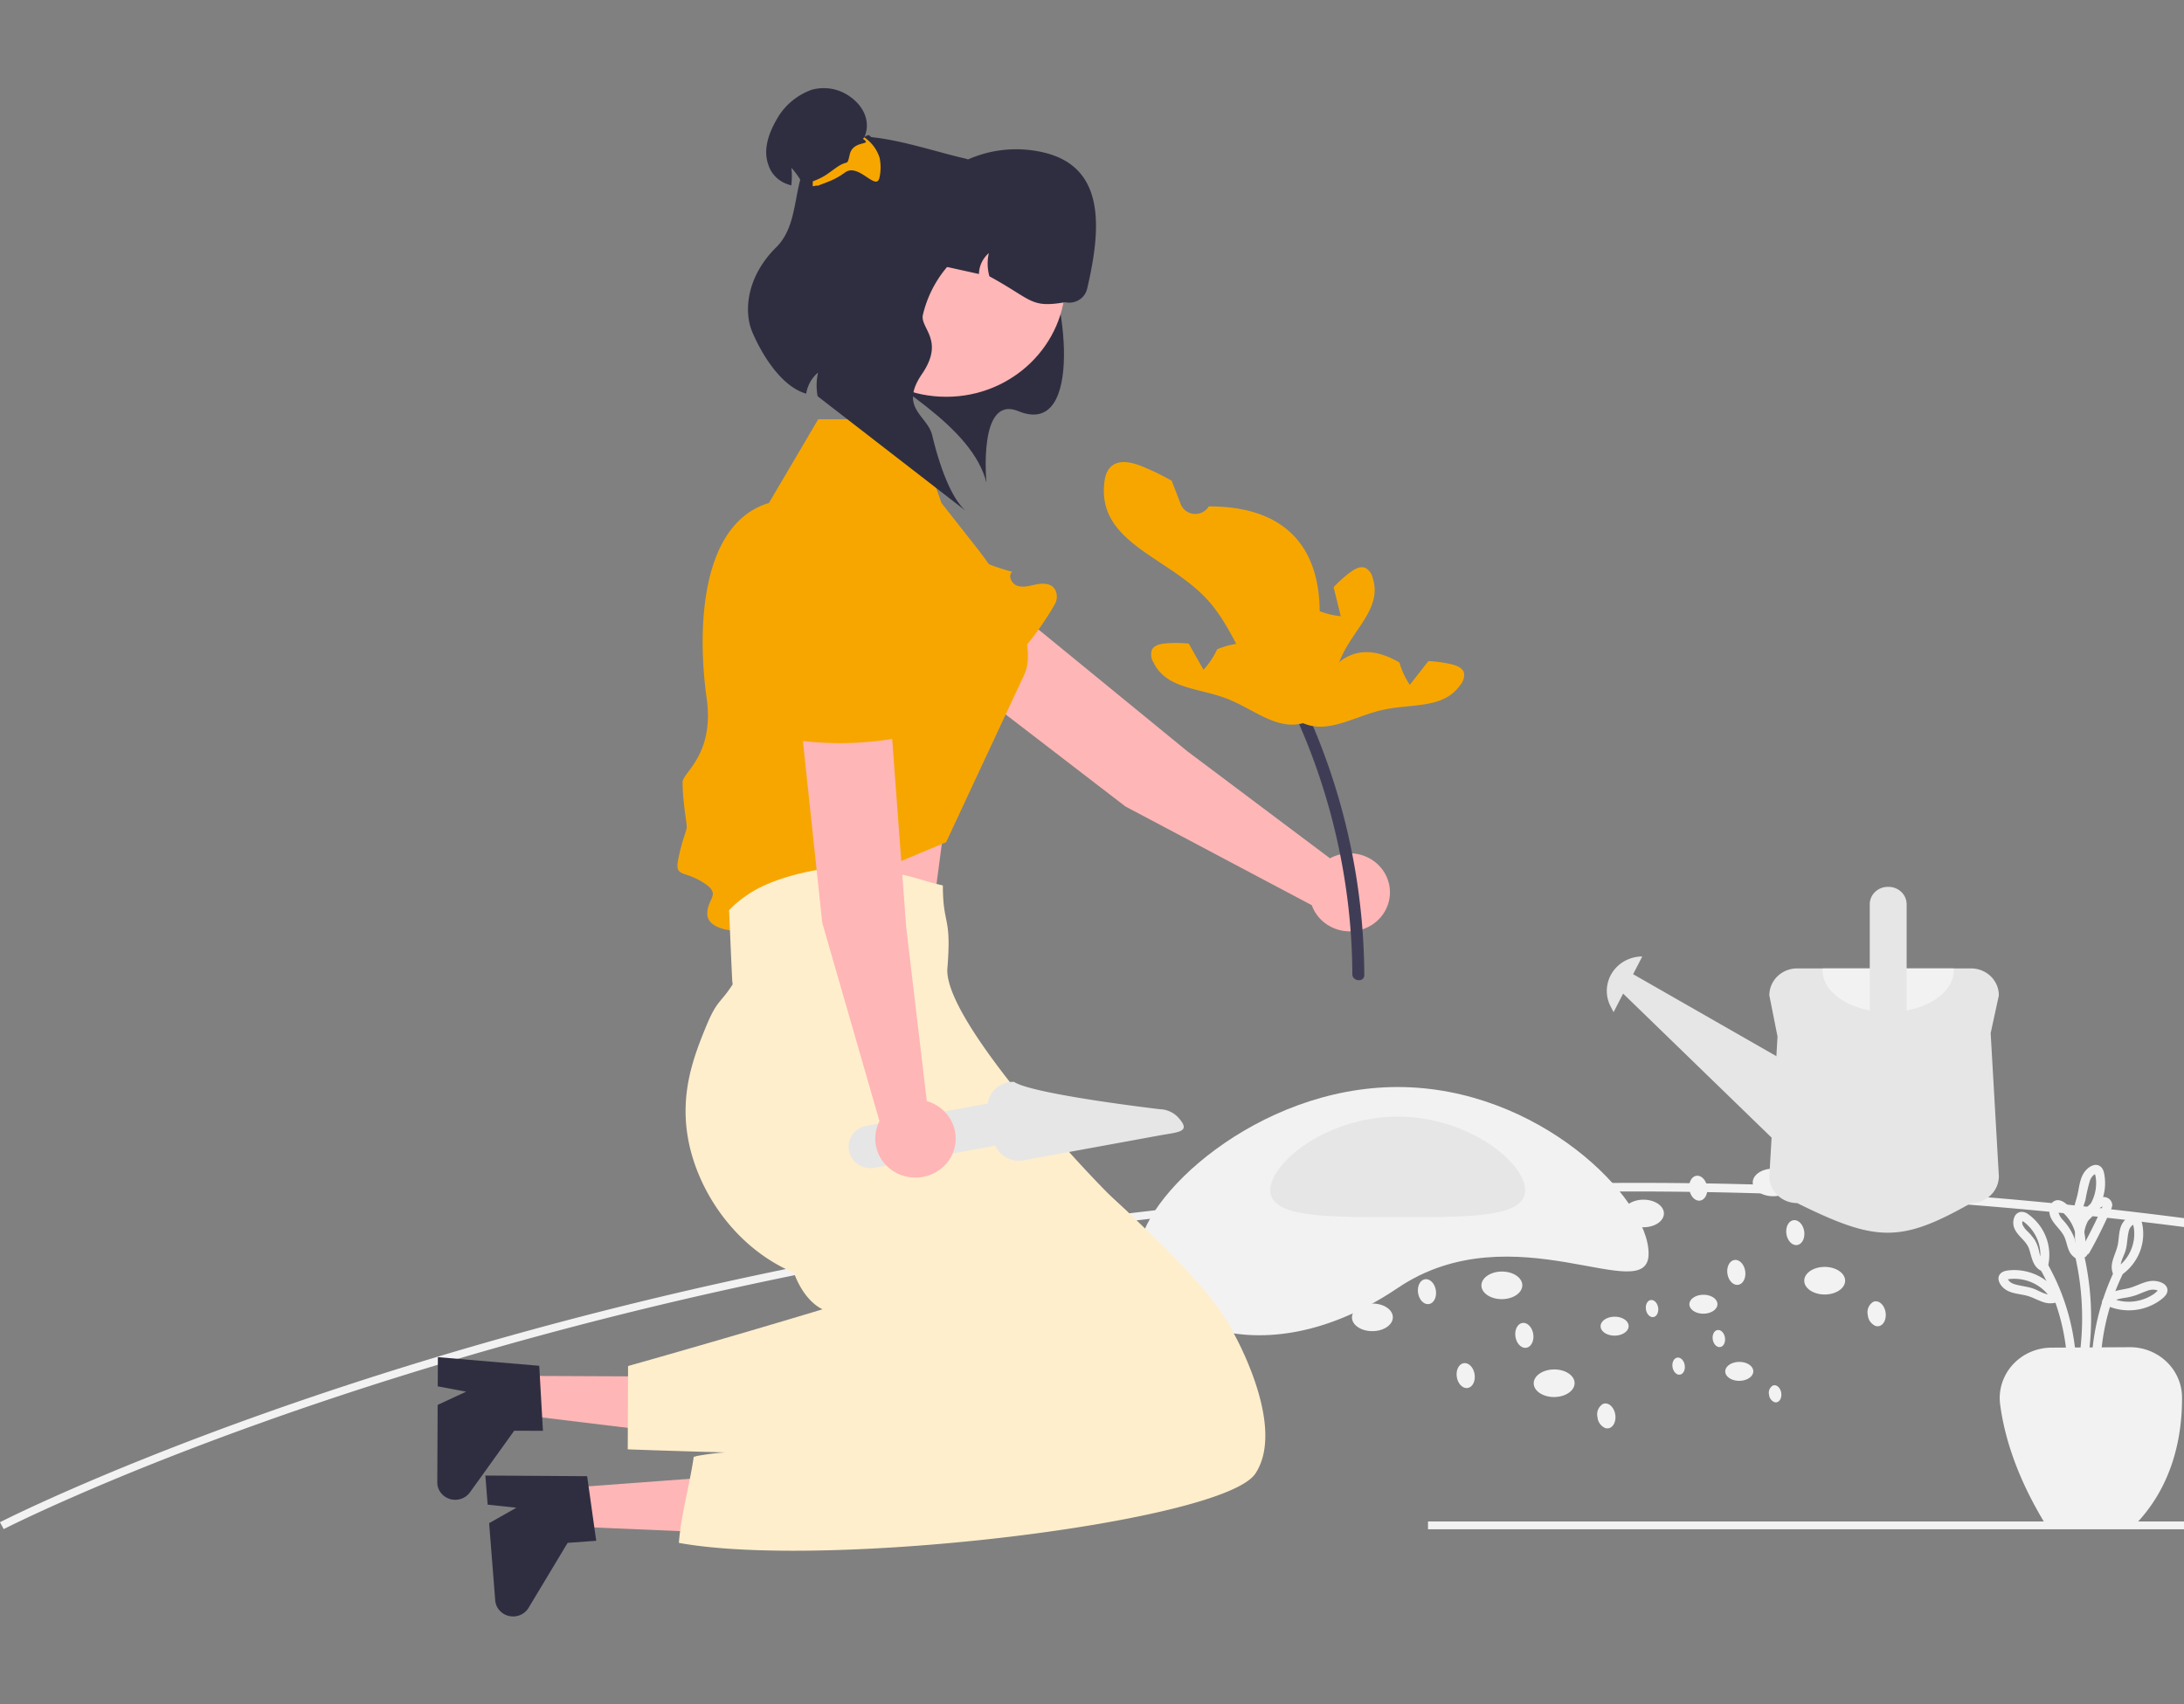
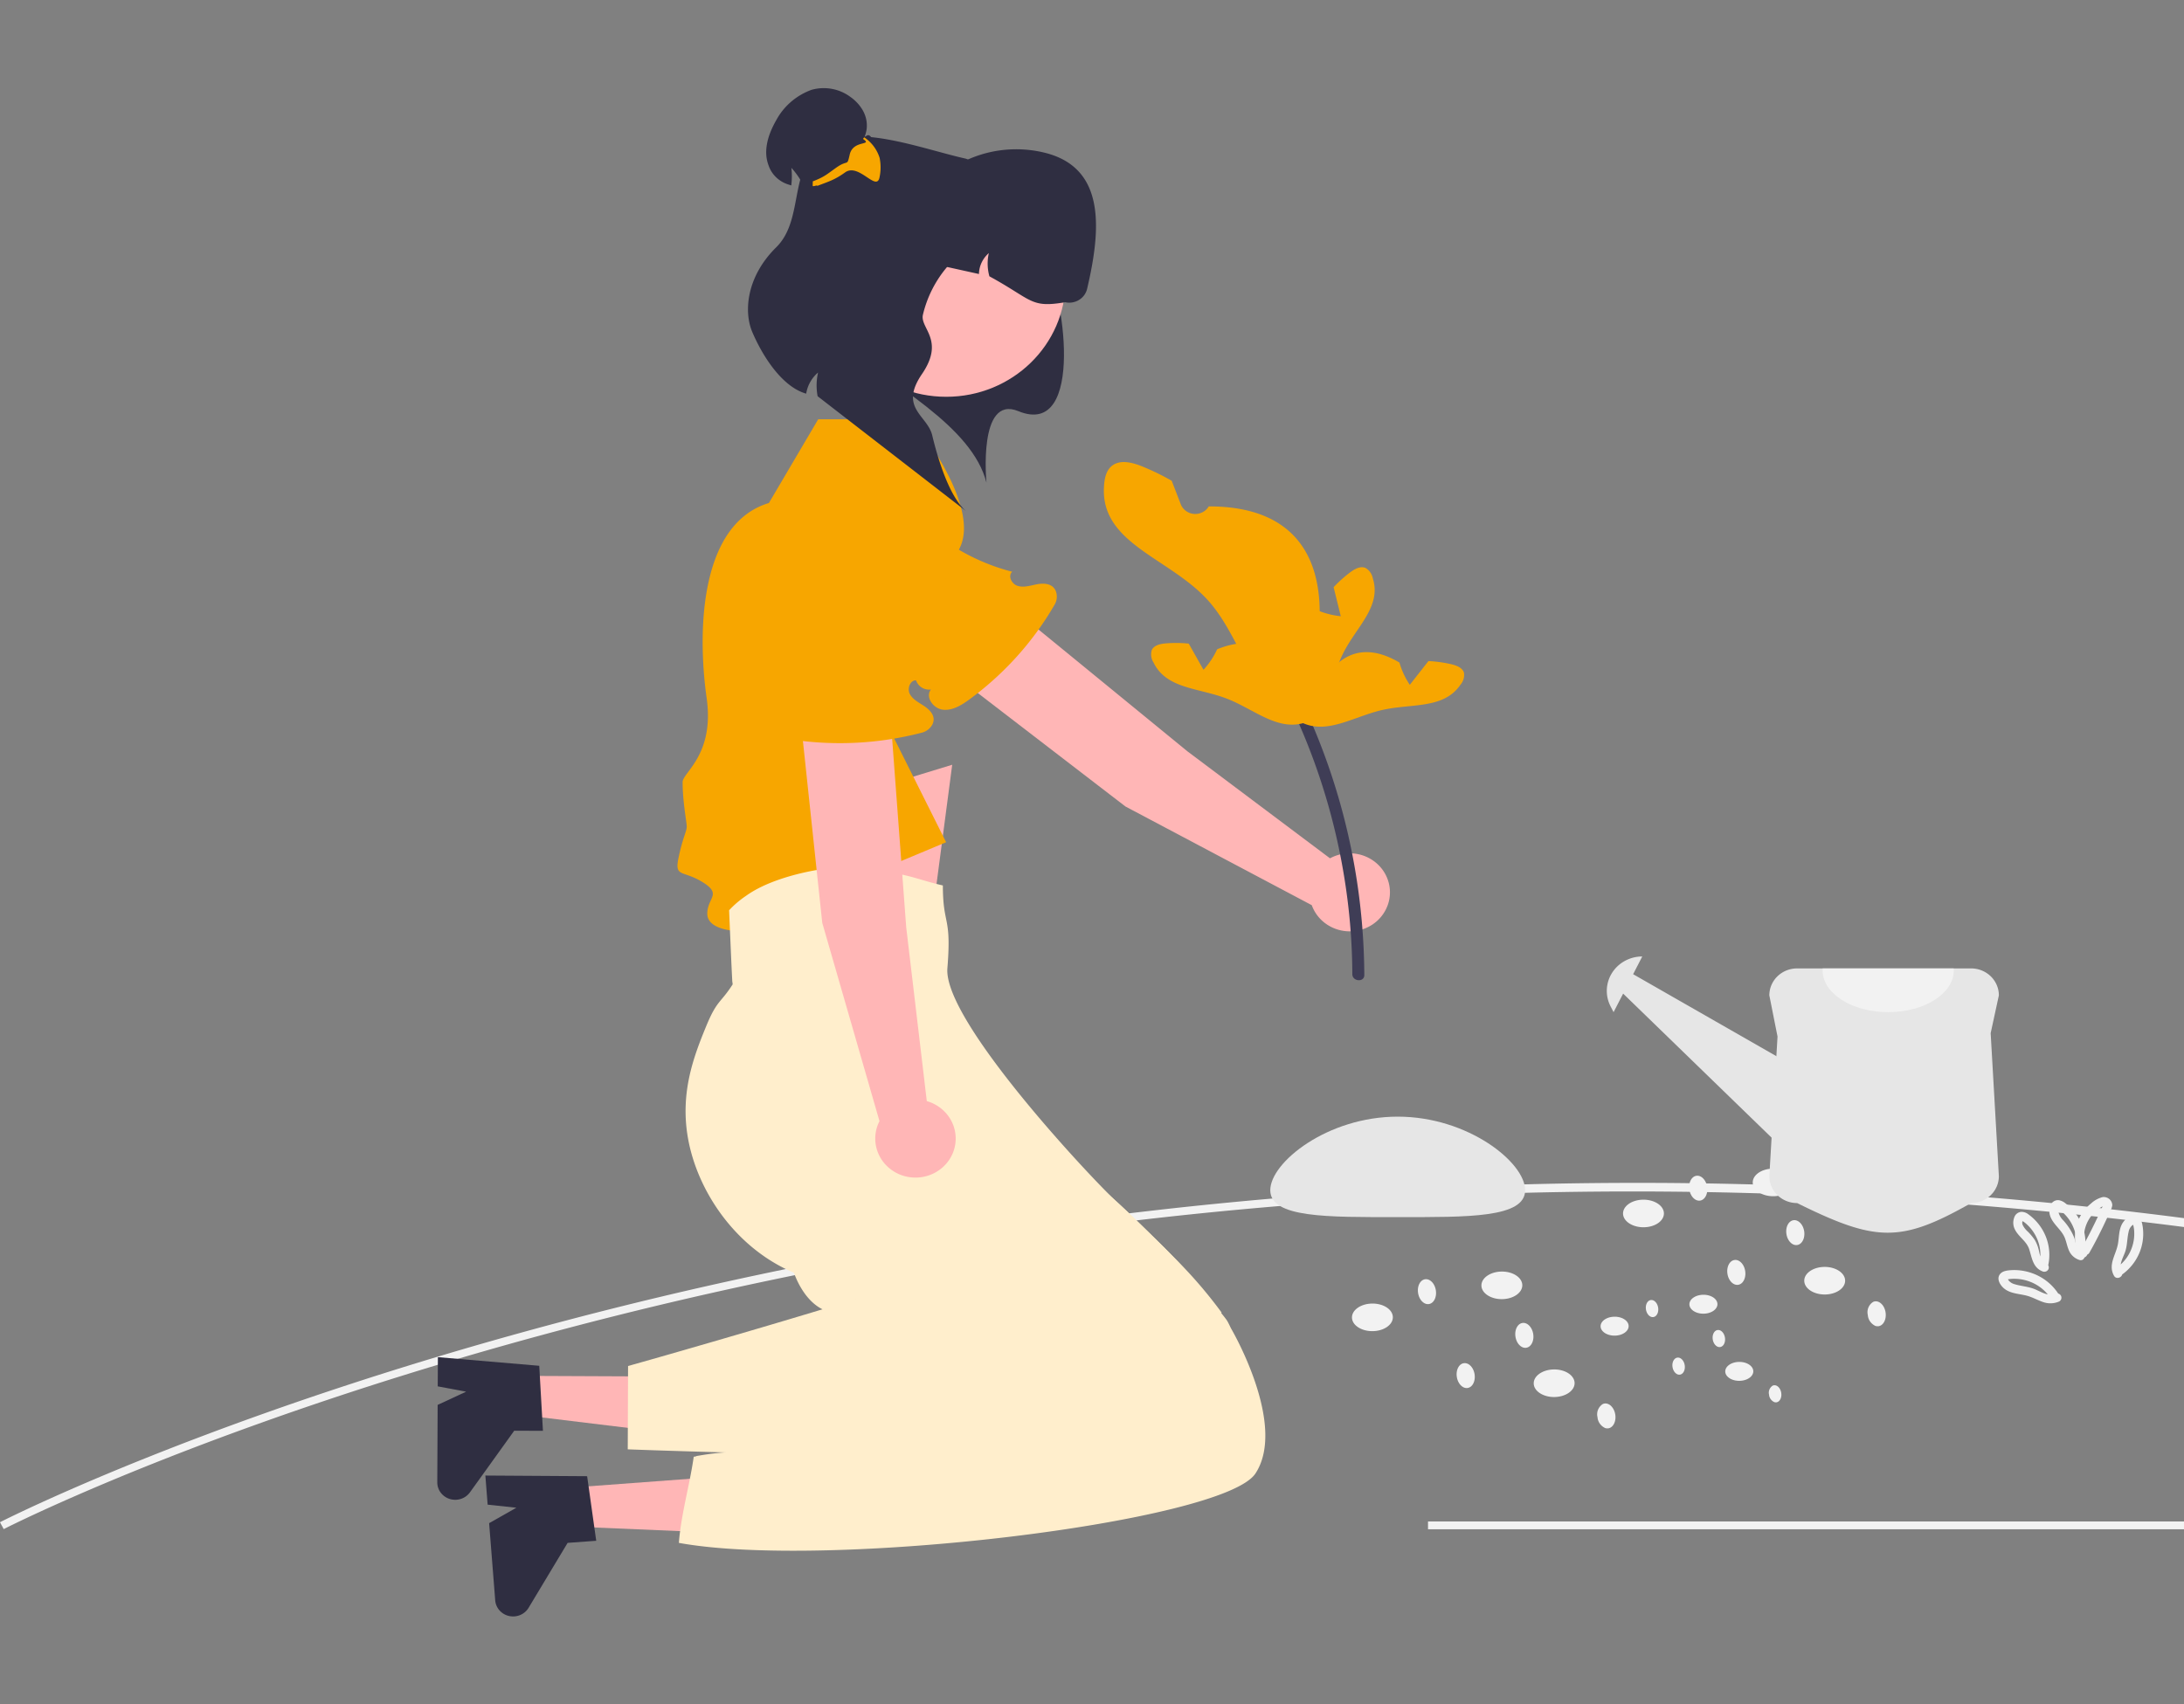
<svg xmlns="http://www.w3.org/2000/svg" width="510" height="398" fill="none">
  <rect width="100%" height="100%" fill="#808080" stroke="none" />
  <g clip-path="url(#a)">
    <path fill="#F2F2F2" d="M772.368 357.187c-220.748-91.909-418.749-87.024-545.979-66.745C88.515 312.42 1.732 356.709.872 357.154l-.88-1.603c.863-.446 87.86-44.855 226.016-66.888a993.697 993.697 0 0 1 245.665-8.358c102.347 9.243 203.763 34.548 301.432 75.213l-.737 1.669Z" />
    <path fill="#FFB6B6" d="m262.814 188.374-52.27-40.173c-2.209-1.708-3.638-4.191-3.978-6.913a10.227 10.227 0 0 1 2.162-7.635 10.689 10.689 0 0 1 3.288-2.748 11.004 11.004 0 0 1 4.139-1.264 11.07 11.07 0 0 1 4.317.425 10.84 10.84 0 0 1 3.793 2.045l52.977 43.345 33.335 25.022a9.633 9.633 0 0 1 5.531-1.128 9.541 9.541 0 0 1 5.196 2.156 9.083 9.083 0 0 1 2.98 4.66 8.864 8.864 0 0 1-.314 5.476 9.168 9.168 0 0 1-3.496 4.31 9.59 9.59 0 0 1-5.411 1.582 9.582 9.582 0 0 1-5.367-1.718 9.144 9.144 0 0 1-3.379-4.395l-43.503-23.047Z" />
    <path fill="#F7A600" d="M217.389 161.049a3.258 3.258 0 0 1-1.993-.371 3.116 3.116 0 0 1-1.355-1.468 4.037 4.037 0 0 0-1.682-1.81 3.961 3.961 0 0 0-.447-.21 6.213 6.213 0 0 1-2.439-1.62 5.98 5.98 0 0 1-1.39-2.531c-.767-3.105-3.226-6.117-5.696-8.44-2.704-2.542-5.59-4.98-7.588-8.077-2.883-4.466-3.691-10.735 1.87-14.461a12.787 12.787 0 0 1 8.12-1.988c5.991.473 10.945 4.021 15.651 7.459l-1.178-2.244a48.378 48.378 0 0 0 17.111 8.256c-1.076.95-.143 2.848 1.238 3.29 1.381.442 2.87-.024 4.292-.317 1.793-.369 4.009-.338 4.717 1.74.154.502.201 1.029.135 1.549a3.725 3.725 0 0 1-.514 1.471c-4.996 8.627-11.776 16.158-19.914 22.12-1.808 1.323-3.907 2.625-6.156 2.366-2.249-.258-4.161-2.972-2.782-4.714Z" />
    <path fill="#FFB6B6" d="m175.953 217.126-4.879-22.826 51.281-15.678-6.905 52.544-39.497-14.04Z" />
-     <path fill="#F7A600" d="m220.934 196.72-49.421 20.687s-6.353-.271-6.353-3.996c0-3.726 3.551-4.505-1.103-7.375-4.654-2.869-6.573-1.007-5.613-5.663.959-4.657 1.919-6.197 1.919-7.289 0-1.093-.96-5.749-.96-10.405 0-2.258 7.472-6.357 5.614-19.586-2.265-16.117-1.471-40.782 14.536-45.604l11.514-19.556h21.948l6.838 19.556 8.105 10.309s15.987 19.621 11.189 29.865a32773.88 32773.88 0 0 0-18.213 39.057Z" />
+     <path fill="#F7A600" d="m220.934 196.72-49.421 20.687s-6.353-.271-6.353-3.996c0-3.726 3.551-4.505-1.103-7.375-4.654-2.869-6.573-1.007-5.613-5.663.959-4.657 1.919-6.197 1.919-7.289 0-1.093-.96-5.749-.96-10.405 0-2.258 7.472-6.357 5.614-19.586-2.265-16.117-1.471-40.782 14.536-45.604l11.514-19.556h21.948s15.987 19.621 11.189 29.865a32773.88 32773.88 0 0 0-18.213 39.057Z" />
    <path fill="#3F3D56" d="M318.59 227.737a151.12 151.12 0 0 0-8.405-48.88 150.502 150.502 0 0 0-5.365-13.32c-.735-1.602-3.258-.408-2.523 1.195a148.655 148.655 0 0 1 12.762 46.882c.47 4.627.714 9.267.732 13.919.009 1.741 2.808 1.96 2.799.204Z" />
    <path fill="#F7A600" d="m304.529 163.424 1.587 4.568c-13.478-1.305-15.095-17.775-23.97-27.701-8.882-9.916-24.921-13.188-24.366-26.319.083-1.9.392-4.025 1.928-5.211 1.921-1.467 4.728-.744 6.984.165a57.285 57.285 0 0 1 6.918 3.364 2780.82 2780.82 0 0 1 2.103 5.451c.237.623.65 1.169 1.192 1.574a3.716 3.716 0 0 0 3.851.352 3.577 3.577 0 0 0 1.474-1.33l.034-.057c26.847-.04 29.924 21.361 22.265 45.144Z" />
    <path fill="#F7A600" d="M305.24 168.596c-6.595 2.533-12.163-2.864-18.75-5.411-6.595-2.557-14.145-2.234-17.142-8.481a3.48 3.48 0 0 1-.387-2.878c.529-1.136 2.017-1.447 3.292-1.554a30.751 30.751 0 0 1 5.334.052c.43.751.85 1.51 1.279 2.27.726 1.282 1.443 2.564 2.17 3.846a18.504 18.504 0 0 0 3.195-4.794c12.147-4.927 17.442 3.832 19.137 15.192l1.872 1.758Z" />
    <path fill="#F7A600" d="M303.41 168.463c6.131 3.461 12.468-1.067 19.372-2.63 6.915-1.572 14.33-.157 18.256-5.899.331-.383.576-.83.718-1.31.142-.481.179-.985.108-1.48-.348-1.201-1.772-1.723-3.016-2.014a30.8 30.8 0 0 0-5.283-.723c-.54.68-1.072 1.37-1.613 2.059-.916 1.163-1.822 2.326-2.738 3.489a18.27 18.27 0 0 1-2.421-5.204c-11.252-6.634-17.836 1.259-21.261 12.246l-2.122 1.466Z" />
    <path fill="#F7A600" d="M303.532 168.701c6.643-2.413 7.046-10.04 10.173-16.216 3.126-6.189 8.951-10.862 6.859-17.447a3.529 3.529 0 0 0-.59-1.37 3.636 3.636 0 0 0-1.112-1.018c-1.177-.499-2.495.239-3.515.989a29.55 29.55 0 0 0-3.922 3.511c.2.836.413 1.673.619 2.515.347 1.425.701 2.842 1.048 4.266a19.583 19.583 0 0 1-5.683-1.477c-12.416 4.249-10.293 14.193-3.702 23.725l-.175 2.522Z" />
    <path fill="#2F2E41" d="M192.871 78.222c16.133 11.91 34.098 21.39 37.485 34.498 0 0-2.029-20.595 7.434-16.692 15.899 6.56 10.52-29.112 6.061-34.945-7.431-9.721-32.488-15.245-32.488-15.245l-17.776 9.47-.716 22.914Z" />
    <path fill="#FFB6B6" d="M220.963 92.677c15.388 0 27.862-12.107 27.862-27.042 0-14.934-12.474-27.041-27.862-27.041-15.387 0-27.861 12.107-27.861 27.041 0 14.935 12.474 27.042 27.861 27.042Z" />
    <path fill="#2F2E41" d="m210.931 55.287-1.072 4.57L228.601 64c.017-.924.23-1.835.627-2.676a6.733 6.733 0 0 1 1.678-2.209 11.103 11.103 0 0 0 .135 5.424c10.107 5.505 9.527 7.455 17.696 6.051a4.39 4.39 0 0 0 3.229-.534 4.163 4.163 0 0 0 1.894-2.594c3.286-14.013 4.366-28.335-10-31.813a27.847 27.847 0 0 0-10.682-.477 27.568 27.568 0 0 0-10.037 3.578 26.755 26.755 0 0 0-7.823 7.074 25.882 25.882 0 0 0-4.387 9.464Z" />
    <path fill="#2F2E41" d="M215.515 73.522a26.731 26.731 0 0 1 5.267-10.708 27.726 27.726 0 0 1 9.481-7.49 28.561 28.561 0 0 1 11.872-2.833c4.124-.08 8.216.73 11.979 2.37-1.304-3.734-3.942-6.891-7.437-8.9l-21.096-8.89c-10.406-2.299-26.879-8.824-34.395-2.575-6.925 5.74-3.554 16.978-9.931 23.272-6.988 6.897-7.582 15.052-5.6 19.743 2.293 5.427 6.88 12.83 12.604 14.433a8.152 8.152 0 0 1 2.772-4.934 13.672 13.672 0 0 0-.105 5.535l34.655 26.826c-3.237-2.732-5.994-9.772-7.894-17.701-1.124-4.694-7.831-6.341-2.391-14.307 5.439-7.966-.519-10.692.219-13.841Z" />
    <path fill="#2F2E41" d="m187.755 43.601.097.189c.119.252.238.503.335.765l.011.01c.529.19 1.124-.115 1.707-.597a95.491 95.491 0 0 0-.205 3.306l18.45-7.007c-3.208.538-3.683-10.542-5.984-8.419-.13.116-.249.23-.368.346.287-.668.483-1.37.584-2.086.098-.9.025-1.81-.216-2.684a.024.024 0 0 1-.009-.015c-.002-.005-.003-.01-.002-.017a7.67 7.67 0 0 0-1.059-2.222 9.955 9.955 0 0 0-2.538-2.548 10.368 10.368 0 0 0-4.336-1.87 10.507 10.507 0 0 0-4.738.235c-3.525 1.293-6.438 3.796-8.189 7.034-1.458 2.548-2.57 5.41-2.344 8.315.066.77.237 1.527.508 2.254a6.928 6.928 0 0 0 1.68 2.72 7.2 7.2 0 0 0 2.749 1.715c.259.083.562.178.886.293a17.44 17.44 0 0 0 .032-4.11 17.751 17.751 0 0 1 2.949 4.393Z" />
    <path fill="#F7A600" d="M205.623 39.555a10.625 10.625 0 0 1-.216 1.74 1.647 1.647 0 0 1-.043.22c-.757 3.261-4.851-3.522-8.016-1.247-2.441 1.751-3.791 2.118-6.481 3.145-.097-.262-.961.252-1.08 0-.033-.063.032-.985 0-1.048 2.625-1.017 3.057-1.468 5.401-3.145 2.971-2.129 2.549-.137 3.241-3.146.799-3.47 5.509-1.981 3.089-3.627l.281-.378a9.021 9.021 0 0 1 3.597 4.77.033.033 0 0 0 .002.018c.002.005.005.01.009.014.181.883.253 1.784.216 2.684Z" />
-     <path fill="#F2F2F2" d="M498.197 356.526c-.131.057-20.292.057-20.16.114-7.244-11.647-10.052-21.49-10.982-28.694a11.44 11.44 0 0 1 .464-4.909 11.696 11.696 0 0 1 2.494-4.294 12.105 12.105 0 0 1 4.086-2.927 12.436 12.436 0 0 1 4.963-1.047l18.248-.104c1.596-.01 3.178.284 4.657.867a12.199 12.199 0 0 1 3.96 2.532 11.778 11.778 0 0 1 2.66 3.81c.621 1.427.945 2.959.955 4.508.041 8.755-1.977 20.758-11.345 30.144Z" />
-     <path fill="#F2F2F2" d="M487.783 316.159a66.345 66.345 0 0 0-1.177-23.3c-.295-1.282-2.325-.739-2.03.544a64.756 64.756 0 0 1 1.101 22.756c-.166 1.302 1.941 1.29 2.106 0ZM490.601 316.667a52.999 52.999 0 0 1 4.93-18.74c.561-1.187-1.253-2.226-1.817-1.031a55.708 55.708 0 0 0-5.219 19.771c-.096 1.312 2.01 1.306 2.106 0ZM484.709 316.459a52.02 52.02 0 0 0-6.292-20.741c-.64-1.159-2.458-.129-1.818 1.032a49.542 49.542 0 0 1 6.005 19.709c.11 1.301 2.217 1.313 2.105 0Z" />
    <path fill="#F2F2F2" d="M477.663 295.04c-1.201-.425-1.336-2.203-1.616-3.224a8.087 8.087 0 0 0-.917-2.236 13.202 13.202 0 0 0-1.629-1.938 5.042 5.042 0 0 1-1.186-1.561 1.325 1.325 0 0 1-.071-.71c.04-.103.069-.209.088-.317l.016-.035c.066-.125-.034-.106-.3.055 0 .015.509.289.563.328a9.77 9.77 0 0 1 3.213 4.254 9.477 9.477 0 0 1 .457 5.255c-.273 1.284 1.756 1.832 2.03.543a11.502 11.502 0 0 0-.556-6.56 11.859 11.859 0 0 0-4.082-5.256 2.682 2.682 0 0 0-1.696-.587 1.928 1.928 0 0 0-1.008.414 1.838 1.838 0 0 0-.606.885 3.481 3.481 0 0 0-.223 1.467c.033.498.173.985.412 1.427.875 1.692 2.686 2.663 3.291 4.525.672 2.067.856 4.39 3.261 5.241.269.07.555.034.797-.099.243-.134.421-.354.497-.614.069-.261.03-.538-.107-.772a1.071 1.071 0 0 0-.628-.485ZM486.106 292.31c-1.248-.439-1.369-2.082-1.706-3.14a13.182 13.182 0 0 0-2.728-4.271 4.03 4.03 0 0 1-.988-1.768 1.534 1.534 0 0 1-.01-.383c.013-.123.119-.312.101-.424l.015-.035c.067-.125-.033-.106-.299.055.061.022.121.047.178.077.159.132.36.23.526.359a9.578 9.578 0 0 1 2.993 3.954 9.386 9.386 0 0 1 .535 5.447c-.272 1.284 1.757 1.833 2.03.544a11.503 11.503 0 0 0-.499-6.418 11.851 11.851 0 0 0-3.888-5.214 3.496 3.496 0 0 0-1.492-.746 1.854 1.854 0 0 0-1.087.145 1.786 1.786 0 0 0-.799.731 3.5 3.5 0 0 0-.159 3.01c.744 1.855 2.587 3.034 3.33 4.878.394.977.557 2.023.986 2.988.216.509.543.967.957 1.343.414.377.907.662 1.444.838 1.276.449 1.826-1.524.56-1.97ZM495.471 296.947c-.812-1.458.324-3.188.796-4.587.507-1.506.431-3.079.794-4.606.1-.623.424-1.19.915-1.601.134-.099.557-.21.224-.256-.245-.034-.126.007-.06.234.096.348.162.704.197 1.062a9.687 9.687 0 0 1-.671 4.641 9.464 9.464 0 0 1-3.127 4.058 1.052 1.052 0 0 0-.474.626c-.071.26-.036.536.096.771.142.233.373.402.643.47.269.069.556.032.797-.103a11.895 11.895 0 0 0 3.884-4.792 11.525 11.525 0 0 0 .913-6.032c-.135-1.028-.331-2.401-1.492-2.804-1.137-.394-2.293.406-2.967 1.249-1.259 1.575-1.025 3.627-1.408 5.475-.514 2.478-2.285 4.699-.877 7.226.644 1.157 2.462.126 1.817-1.031Z" />
-     <path fill="#F2F2F2" d="M486.566 285.115c-.872-1.553-.012-3.295.422-4.853a40.438 40.438 0 0 1 1.066-4.577 3 3 0 0 1 1.091-1.41c.1-.062.204-.117.312-.165-.011-.069-.319-.043-.309-.066.03.144.072.285.128.422.084.354.142.714.173 1.077a9.725 9.725 0 0 1-.688 4.459 9.459 9.459 0 0 1-3.127 4.058 1.052 1.052 0 0 0-.474.626c-.07.26-.036.536.096.772.143.232.373.401.643.47.27.068.556.031.798-.104a11.904 11.904 0 0 0 3.866-4.749 11.522 11.522 0 0 0 .942-5.984c-.123-.975-.271-2.251-1.253-2.791-1.076-.593-2.311.148-3.052.919-1.426 1.483-1.593 3.546-1.984 5.439-.526 2.542-1.879 4.976-.467 7.488.649 1.155 2.467.125 1.817-1.031ZM492.855 304.633c.756-1.194 2.29-1.314 3.589-1.539a13.981 13.981 0 0 0 2.389-.595c.842-.305 1.653-.69 2.503-.974a3.568 3.568 0 0 1 2.261-.194c.043.014.518.268.537.259.067-.035-.116-.269-.1-.27-.01.001-.084.106-.099.117-.322.214-.589.525-.91.751a10.352 10.352 0 0 1-4.435 1.744 10.041 10.041 0 0 1-5.245-.61 1.118 1.118 0 0 0-.795-.094 1.088 1.088 0 0 0-.645.46 1.002 1.002 0 0 0-.107.774c.071.262.245.486.484.624a12.57 12.57 0 0 0 6.381.874 12.43 12.43 0 0 0 5.952-2.396c.858-.655 1.809-1.529 1.448-2.697-.334-1.082-1.727-1.56-2.766-1.667-2.266-.235-4.261 1.255-6.394 1.729-2.227.495-4.541.581-5.866 2.673-.711 1.123 1.109 2.15 1.818 1.031Z" />
    <path fill="#F2F2F2" d="M487.328 292.205a8 8 0 0 1-.259-5.839 8.284 8.284 0 0 1 4.046-4.665c.154-.026.178-.061.07-.105.172-.562-.067-.121-.13.022a124.49 124.49 0 0 1-1.933 4.159c-.952 1.959-1.948 3.9-3.038 5.79-.662 1.149 1.155 2.181 1.818 1.032 1.055-1.831 2.022-3.709 2.947-5.604a134.53 134.53 0 0 0 1.886-4.034c.258-.442.433-.925.518-1.426 0-.273-.06-.543-.175-.793a1.943 1.943 0 0 0-.492-.654 2.01 2.01 0 0 0-.724-.404 2.085 2.085 0 0 0-.831-.082 6.21 6.21 0 0 0-2.75 1.505 10.206 10.206 0 0 0-3.298 4.788 10.147 10.147 0 0 0 .527 7.341c.142.233.373.401.643.47.269.069.555.031.797-.103.236-.142.407-.366.477-.626s.035-.537-.099-.772ZM479.796 302.22c-1.511.659-3.355-.597-4.709-1.136-1.514-.603-3.134-.662-4.676-1.142a2.602 2.602 0 0 1-1.438-.973 1.946 1.946 0 0 0-.165-.277c.054.012-.226.18-.106.156.108-.021.216-.047.324-.065a7.923 7.923 0 0 1 1.181-.094 10.321 10.321 0 0 1 4.849 1.134 9.954 9.954 0 0 1 3.693 3.253c.73 1.102 2.553.079 1.818-1.032a12.087 12.087 0 0 0-4.671-4.091 12.508 12.508 0 0 0-6.15-1.289c-1.055.066-2.346.179-2.888 1.202-.553 1.046.254 2.325 1.057 3.02 1.542 1.336 3.672 1.264 5.549 1.798 1.253.357 2.381 1.019 3.613 1.43a5.105 5.105 0 0 0 3.782-.129 1.04 1.04 0 0 0 .484-.624 1 1 0 0 0-.107-.774 1.073 1.073 0 0 0-.644-.463 1.106 1.106 0 0 0-.796.096ZM788.178 355.371H333.465v1.816h454.713v-1.816ZM418.836 276.182c0-1.779-2.137-3.221-4.772-3.221-2.635 0-4.771 1.442-4.771 3.221 0 1.78 2.136 3.222 4.771 3.222s4.772-1.442 4.772-3.222ZM383.779 286.652c2.635 0 4.771-1.442 4.771-3.222 0-1.779-2.136-3.221-4.771-3.221s-4.771 1.442-4.771 3.221c0 1.78 2.136 3.222 4.771 3.222ZM426.096 302.356c2.635 0 4.771-1.442 4.771-3.221 0-1.78-2.136-3.222-4.771-3.222-2.636 0-4.772 1.442-4.772 3.222 0 1.779 2.136 3.221 4.772 3.221ZM438.657 309.765a1.933 1.933 0 0 1-.694-.06 3.114 3.114 0 0 1-1.261-1.043 2.974 2.974 0 0 1-.537-1.521 2.792 2.792 0 0 1 .125-1.708 2.894 2.894 0 0 1 1.103-1.337c.136-.067.282-.112.434-.132 1.153-.156 2.269 1.023 2.492 2.624.223 1.6-.521 3.02-1.662 3.177ZM405.047 294.297c-1.148.153-1.894 1.576-1.666 3.177.227 1.601 1.342 2.775 2.489 2.621 1.148-.153 1.894-1.576 1.667-3.177-.228-1.601-1.342-2.775-2.49-2.621ZM421.31 287.626c-.227-1.601-1.342-2.775-2.489-2.621-1.148.153-1.894 1.576-1.667 3.177.227 1.601 1.342 2.775 2.49 2.621 1.147-.153 1.893-1.576 1.666-3.177ZM396.979 280.425c1.148-.154 1.894-1.576 1.667-3.177-.227-1.601-1.342-2.775-2.49-2.622-1.147.154-1.894 1.576-1.666 3.178.227 1.601 1.342 2.774 2.489 2.621ZM401.05 304.604c-.01-1.221-1.483-2.199-3.291-2.186-1.807.014-3.265 1.014-3.255 2.234.01 1.221 1.483 2.199 3.291 2.186 1.807-.014 3.265-1.014 3.255-2.234ZM377.058 311.965c1.808-.014 3.265-1.014 3.256-2.235-.01-1.22-1.483-2.199-3.291-2.185-1.808.013-3.265 1.014-3.255 2.234.009 1.221 1.482 2.199 3.29 2.186ZM406.167 322.521c1.808-.013 3.266-1.013 3.256-2.234-.01-1.22-1.483-2.199-3.291-2.185-1.807.013-3.265 1.013-3.255 2.234.01 1.22 1.483 2.199 3.29 2.185ZM414.829 327.539c-.16.017-.322.004-.477-.037a2.14 2.14 0 0 1-.871-.709 2.05 2.05 0 0 1-.376-1.041 1.92 1.92 0 0 1 .076-1.172c.148-.374.409-.696.749-.923a.97.97 0 0 1 .297-.093c.791-.113 1.563.69 1.724 1.787.162 1.097-.34 2.075-1.122 2.188ZM391.688 317.101c-.786.111-1.29 1.091-1.126 2.188.165 1.097.936 1.897 1.723 1.786.786-.111 1.29-1.091 1.125-2.188-.164-1.098-.935-1.897-1.722-1.786ZM402.805 312.442c-.165-1.097-.936-1.896-1.722-1.785-.787.111-1.291 1.091-1.126 2.188.165 1.097.936 1.897 1.722 1.785.787-.111 1.291-1.09 1.126-2.188ZM386.079 307.627c.786-.111 1.29-1.091 1.126-2.188-.165-1.098-.936-1.897-1.722-1.786-.787.111-1.291 1.091-1.126 2.188.164 1.098.935 1.897 1.722 1.786ZM355.48 300.185c-.014-1.779-2.162-3.205-4.797-3.186-2.635.02-4.76 1.478-4.745 3.257.014 1.779 2.161 3.206 4.796 3.186 2.635-.02 4.76-1.478 4.746-3.257ZM320.506 310.916c2.635-.02 4.76-1.478 4.745-3.257-.014-1.779-2.161-3.205-4.796-3.186-2.635.02-4.76 1.478-4.746 3.257.014 1.779 2.162 3.206 4.797 3.186ZM362.947 326.304c2.635-.02 4.76-1.478 4.746-3.257-.014-1.779-2.162-3.206-4.797-3.186-2.635.02-4.76 1.478-4.745 3.257.014 1.779 2.161 3.205 4.796 3.186ZM375.558 333.618a1.932 1.932 0 0 1-.694-.055 3.117 3.117 0 0 1-1.27-1.034 2.983 2.983 0 0 1-.549-1.516 2.8 2.8 0 0 1 .112-1.709 2.89 2.89 0 0 1 1.092-1.345c.135-.069.282-.115.433-.136 1.152-.165 2.277 1.006 2.513 2.605.236 1.599-.497 3.025-1.637 3.19ZM341.831 318.401c-1.146.162-1.881 1.59-1.641 3.189.24 1.6 1.364 2.765 2.51 2.603 1.147-.162 1.882-1.59 1.642-3.189-.24-1.6-1.364-2.765-2.511-2.603ZM358.037 311.611c-.24-1.6-1.364-2.765-2.51-2.603-1.147.162-1.882 1.59-1.642 3.19.24 1.599 1.364 2.765 2.511 2.602 1.146-.162 1.881-1.59 1.641-3.189ZM333.656 304.59c1.146-.162 1.881-1.59 1.641-3.19-.24-1.599-1.364-2.765-2.51-2.603-1.147.162-1.882 1.59-1.642 3.19.24 1.599 1.364 2.765 2.511 2.603Z" />
-     <path fill="#F2F2F2" d="M384.977 292.802c0 12.961-31.599-10.188-58.584 8.031-32.929 22.232-60.459 6.369-60.455-8.031.003-12.961 27.583-38.906 60.455-38.906s58.584 25.945 58.584 38.906Z" />
    <path fill="#E6E6E6" d="M356.149 277.998c0 6.48-13.324 6.286-29.76 6.286s-29.76.195-29.76-6.286 13.324-17.183 29.76-17.183 29.76 10.702 29.76 17.183Z" />
    <path fill="#FFB6B6" d="m121.569 321.364-.042 9.096 36.933 4.489.063-13.424-36.954-.161Z" />
    <path fill="#2F2E41" d="m126.608 331.075-.552-9.698-.131-2.37-23.671-2.016-.038 6.82 6.634 1.244-6.652 3.087-.085 18.08a3.994 3.994 0 0 0 .803 2.415 4.185 4.185 0 0 0 2.121 1.482 4.304 4.304 0 0 0 2.614-.028 4.176 4.176 0 0 0 2.088-1.526l3.078-4.277 7.26-10.116 6.709.027-.178-3.124Z" />
    <path fill="#FEC" d="M285.248 306.549c-6.175 15.664-11.396 27.787-13.538 29.857-2.377 2.307-18.469 3.269-38.36 3.533-20.996.272-46.22-.227-64.043-.699h-.01c-13.463-.364-22.707-.718-22.707-.718l.019-5.012.046-12.041.01-2.407s.449-.118 1.272-.363a1469.52 1469.52 0 0 0 8.056-2.288c11.639-3.342 31.886-9.217 47.164-14.012 5.006-1.58 9.487-3.033 12.949-4.25 3.967-1.38 6.606-2.451 7.195-3.024 3.49-3.305 5.034 0 7.242 3.297 2.208 3.305 2.891 0 5.782-2.425 2.891-2.424 9.412.908 9.412.908s.056-2.197.15-5.693c.14-5.167.346-13.213.542-21.258-.009-.009-.009-.009 0-.009l.028-1.072c4.491 3.787 9.291 7.256 14.072 11.596 3.116 2.824 7.869 7.501 11.256 10.843.683.681 1.562 1.58 2.254 2.288a107.356 107.356 0 0 1 11.209 12.949Z" />
    <path fill="#FFB6B6" d="m132.961 347.489.715 9.069 37.186 1.579-1.057-13.385-36.844 2.737Z" />
    <path fill="#2F2E41" d="m138.789 356.774-1.348-9.617-.337-2.361-23.764-.154.533 6.801 6.708.717-6.362 3.605 1.422 18.035c.069.864.42 1.684 1.003 2.341a4.214 4.214 0 0 0 2.237 1.309c.87.194 1.782.112 2.601-.232a4.15 4.15 0 0 0 1.953-1.684l9.113-15.165 6.68-.49-.439-3.105Z" />
    <path fill="#FEC" d="M293.162 344.17c-7.503 11.388-99.933 22.521-134.635 16.2a47.16 47.16 0 0 1 .29-2.742c.515-4.032 1.479-8.145 2.283-12.232.337-1.716.655-3.432.898-5.139 1.17-.182-.112-.064 1.423-.3a60.037 60.037 0 0 1 5.875-.717h.01c.598-.046 1.272-.091 2.067-.146 17.674-1.171 40.176 3.769 55.969-4.631 4.463-2.379 4.743-3.051 5.398-3.805 3.799-4.413 4.164-.762 7.439.818 3.274 1.58 2.675-1.19 3.592-3.605.917-2.416 4.968-2.098 7.317-2.452-2.18-1.962-.749-2.307-4.351-3.987-5.314-2.488-14.118-6.156-20.349-8.599a.2.2 0 0 0-.066-.027c-2.629-.981-6.334-2.534-8.701-3.506-1.834-.753-5.034-2.17-6.044-2.542-2.227-.826-6.072 6.983-8.421 5.63-.832-.491-1.469-.872-1.787-1.053-3.957-2.298-.851-1.099-1.263-3.887-.056-.345.103-1.235.056-1.535-.103-.708.141-1.888-.215-2.315-.365-.418-1.572 1.689-2.33 1.997-.336.146-1.665 1.154-2.75 1.045-4.678-.5-7.859-4.931-9.478-9.372-13.623-5.73-22.623-19.114-24.766-31.61-1.815-10.551 1.413-18.978 4.267-25.925 2.563-6.229 3.358-5.367 6.203-9.816-.085-.799-.085-.591-.085-.536 0-.082-.018-.409-.074-1.48-.15-2.87-.506-11.342-.674-15.292a22.383 22.383 0 0 1 3.939-3.36c4.425-3.196 11.05-5.031 15.887-5.93 5.51-1.026 12.649-.29 16.635.273 6.212.871 8.271 2.043 13.454 3.223.009 9.58 2.068 6.911 1.057 19.333-1.019 12.423 34.515 49.98 39.296 54.321 3.116 2.824 7.869 7.501 11.256 10.842.683.682 1.562 1.581 2.255 2.289 3.967 4.059 12.022 14.12 12.406 14.72.486.753.692 1.344 1.085 2.07.009.018 13.127 22.393 5.632 33.78Z" />
    <path fill="#E6E6E6" d="m415.082 242.106-1.914 32.597a6.128 6.128 0 0 0 .492 2.412 6.288 6.288 0 0 0 1.407 2.044 6.494 6.494 0 0 0 2.106 1.365 6.658 6.658 0 0 0 2.485.478c18.395 9.097 24.138 9.352 40.621 0a6.652 6.652 0 0 0 2.484-.478 6.499 6.499 0 0 0 2.107-1.365 6.3 6.3 0 0 0 1.406-2.044 6.128 6.128 0 0 0 .492-2.412l-1.914-33.387 1.914-8.825a6.128 6.128 0 0 0-.492-2.412 6.3 6.3 0 0 0-1.406-2.044 6.499 6.499 0 0 0-2.107-1.365 6.672 6.672 0 0 0-2.484-.478h-40.622c-.852 0-1.696.162-2.484.478a6.494 6.494 0 0 0-2.106 1.365 6.288 6.288 0 0 0-1.407 2.044 6.128 6.128 0 0 0-.492 2.412l1.914 9.615Z" />
    <path fill="#E6E6E6" d="m383.497 223.405-2.133 4.139 36.59 20.944-2.871 18.579-36.053-34.991-2.233 4.335-.708-1.373a7.848 7.848 0 0 1-.866-3.956 7.88 7.88 0 0 1 1.229-3.865 8.18 8.18 0 0 1 3.012-2.794 8.47 8.47 0 0 1 4.033-1.018Z" />
    <path fill="#F2F2F2" d="M425.609 226.657c0 5.388 6.854 9.754 15.315 9.754 8.461 0 15.314-4.366 15.314-9.754 0-.158-.009-.307-.019-.465h-30.59c-.01.158-.02.307-.02.465Z" />
-     <path fill="#E6E6E6" d="M445.232 211.223a4.024 4.024 0 0 0-1.231-2.88 4.271 4.271 0 0 0-2.967-1.195h-.219a4.271 4.271 0 0 0-2.967 1.195 4.02 4.02 0 0 0-1.231 2.88v28.439h8.615v-28.439ZM275.195 261.076a5.953 5.953 0 0 0-1.943-1.435 6.117 6.117 0 0 0-2.372-.559s-29.715-3.467-34.104-6.394a6.08 6.08 0 0 0-4.066 1.385 5.743 5.743 0 0 0-2.044 3.682l-28.329 5.182a5.16 5.16 0 0 0-3.288 2.094 4.88 4.88 0 0 0-.804 3.737 4.991 4.991 0 0 0 2.15 3.196 5.272 5.272 0 0 0 3.848.789l28.184-5.155a5.862 5.862 0 0 0 2.676 2.832 6.123 6.123 0 0 0 3.913.583l31.736-5.805c4.526-.828 7.461-.754 4.443-4.132Z" />
    <path fill="#FFB6B6" d="m192.011 215.545-6.848-64.369a10.233 10.233 0 0 1 2.324-7.59c1.771-2.136 4.336-3.51 7.142-3.827a11.085 11.085 0 0 1 4.322.367 10.88 10.88 0 0 1 3.822 1.994c1.121.91 2.04 2.031 2.7 3.297a10.214 10.214 0 0 1 1.139 4.063l5.001 67.075 4.81 40.633a9.408 9.408 0 0 1 4.692 3.056 8.967 8.967 0 0 1 2.037 5.117 8.907 8.907 0 0 1-1.358 5.324 9.31 9.31 0 0 1-4.26 3.604 9.651 9.651 0 0 1-5.619.579 9.476 9.476 0 0 1-4.945-2.656 9.018 9.018 0 0 1-2.479-4.929 8.886 8.886 0 0 1 .884-5.417l-13.364-46.321Z" />
    <path fill="#F7A600" d="M180.46 164.902a3.075 3.075 0 0 1-1.119-1.644 2.993 2.993 0 0 1 .138-1.966c.313-.774.37-1.625.161-2.432a3.52 3.52 0 0 0-.157-.457 5.869 5.869 0 0 1 .39-5.559c1.755-2.701 2.261-6.512 2.25-9.851-.011-3.653-.227-7.361.662-10.911 1.283-5.121 5.344-10.059 11.975-8.795a12.57 12.57 0 0 1 7.135 4.255c3.832 4.494 4.673 10.414 5.422 16.085l.833-2.386a45.429 45.429 0 0 0 5.853 17.655c-1.451-.085-2.201 1.889-1.563 3.157.638 1.268 2.021 1.978 3.23 2.762 1.524.988 3.048 2.55 2.009 4.492a3.823 3.823 0 0 1-1.048 1.175 3.956 3.956 0 0 1-1.445.67 76.129 76.129 0 0 1-30.22 1.602c-2.238-.334-4.664-.884-6.043-2.627-1.379-1.744-.712-4.967 1.537-5.225Z" />
  </g>
  <defs>
    <clipPath id="a">
      <path fill="#fff" d="M0 .463h510v397.182H0z" />
    </clipPath>
  </defs>
</svg>